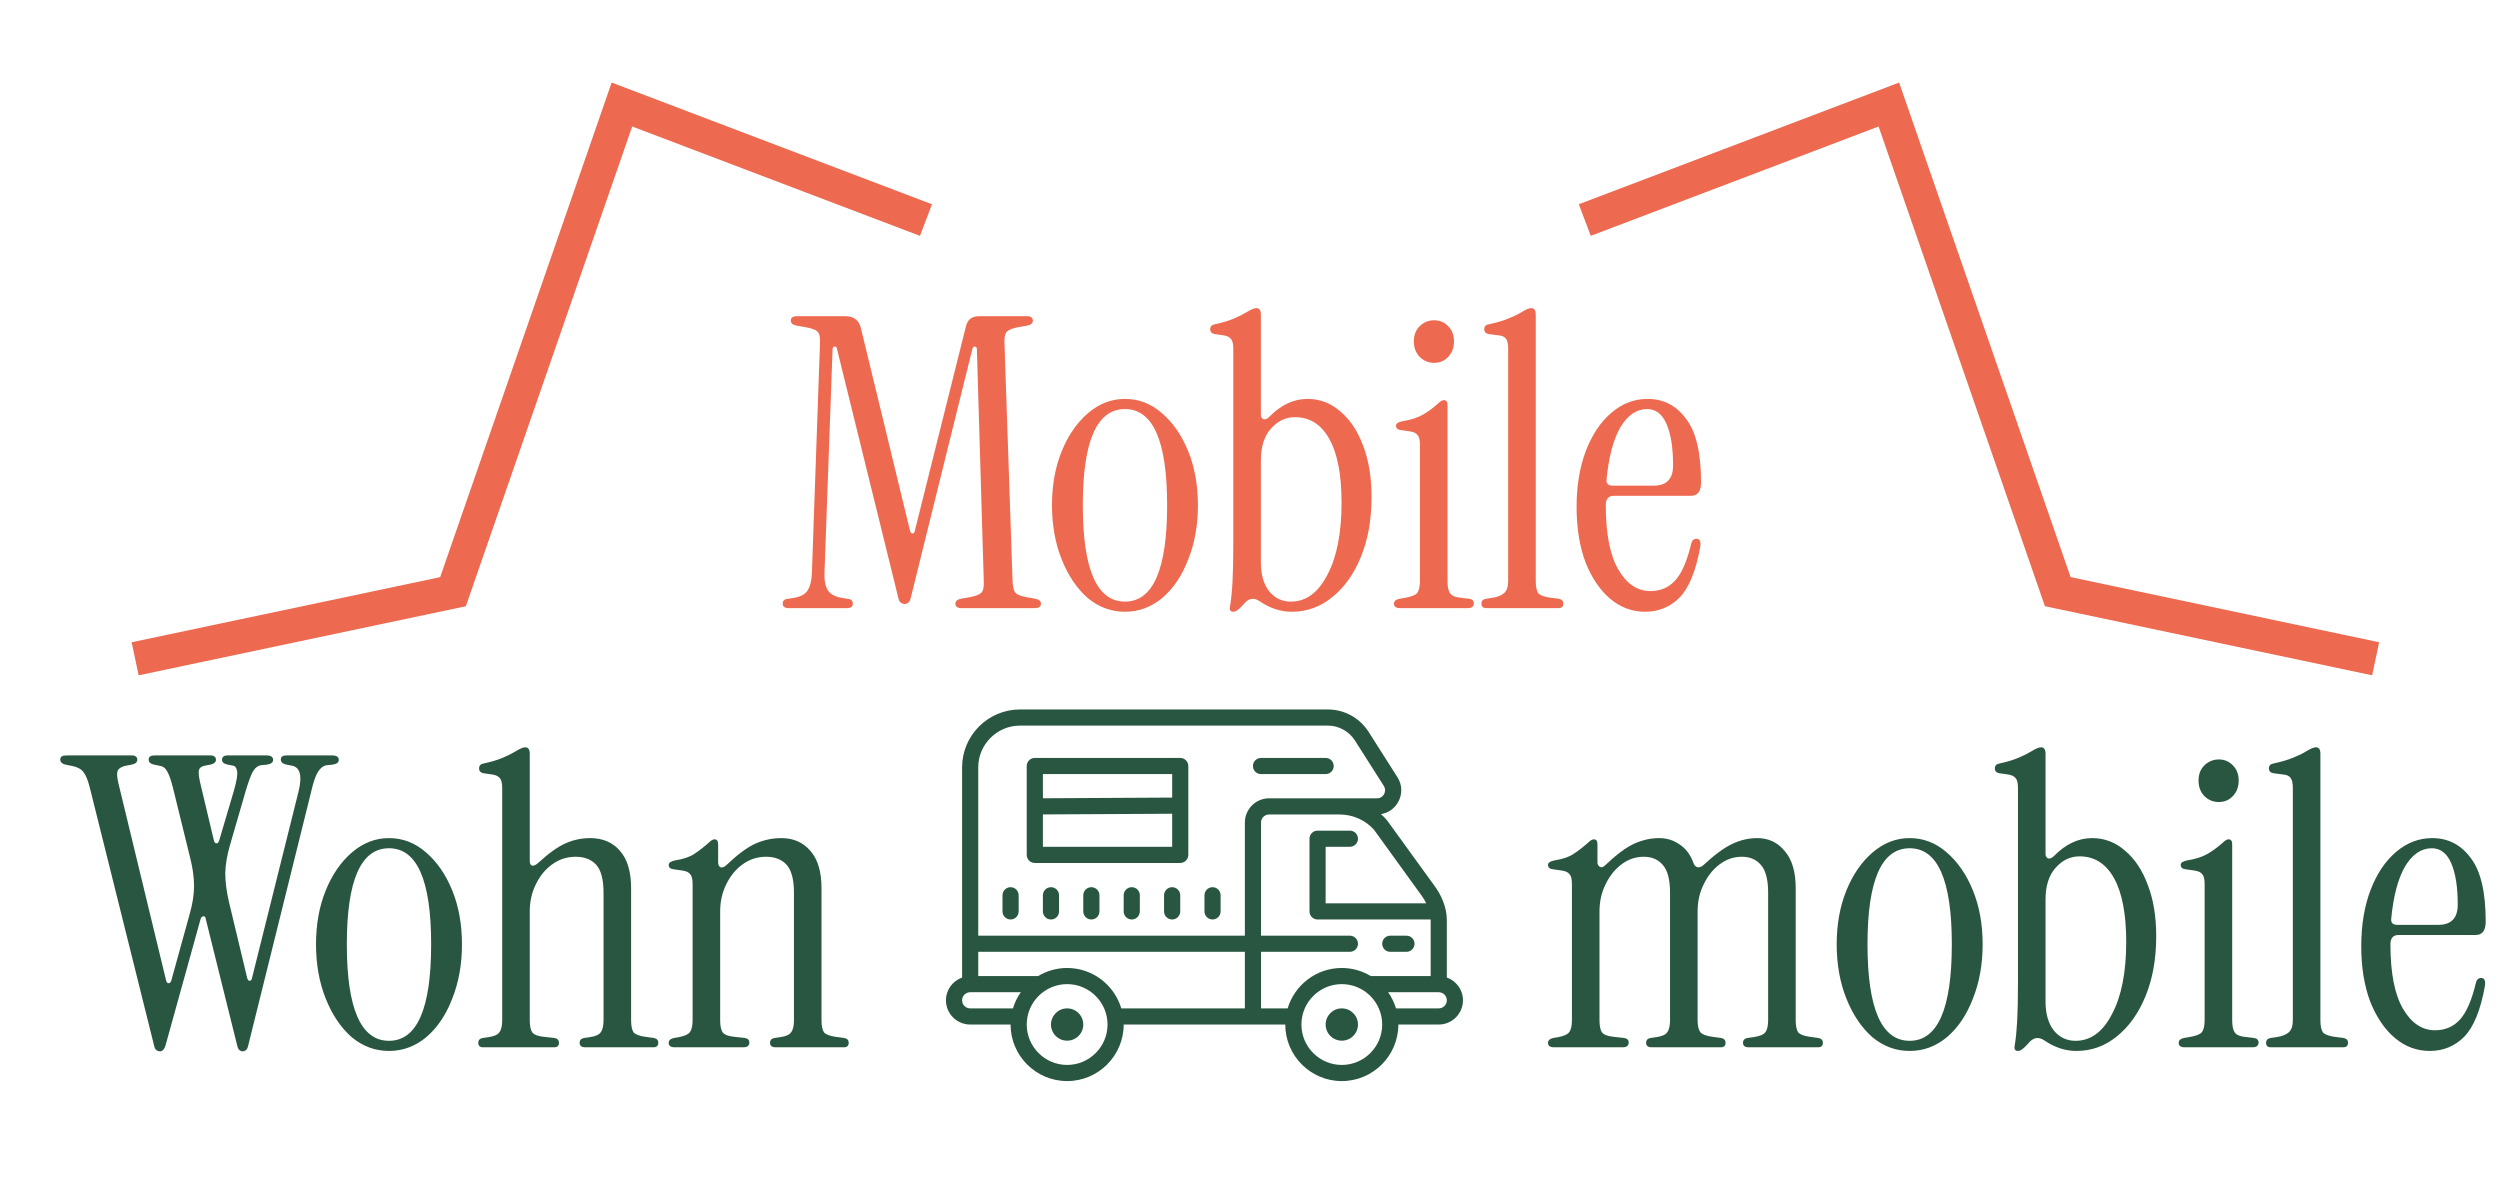
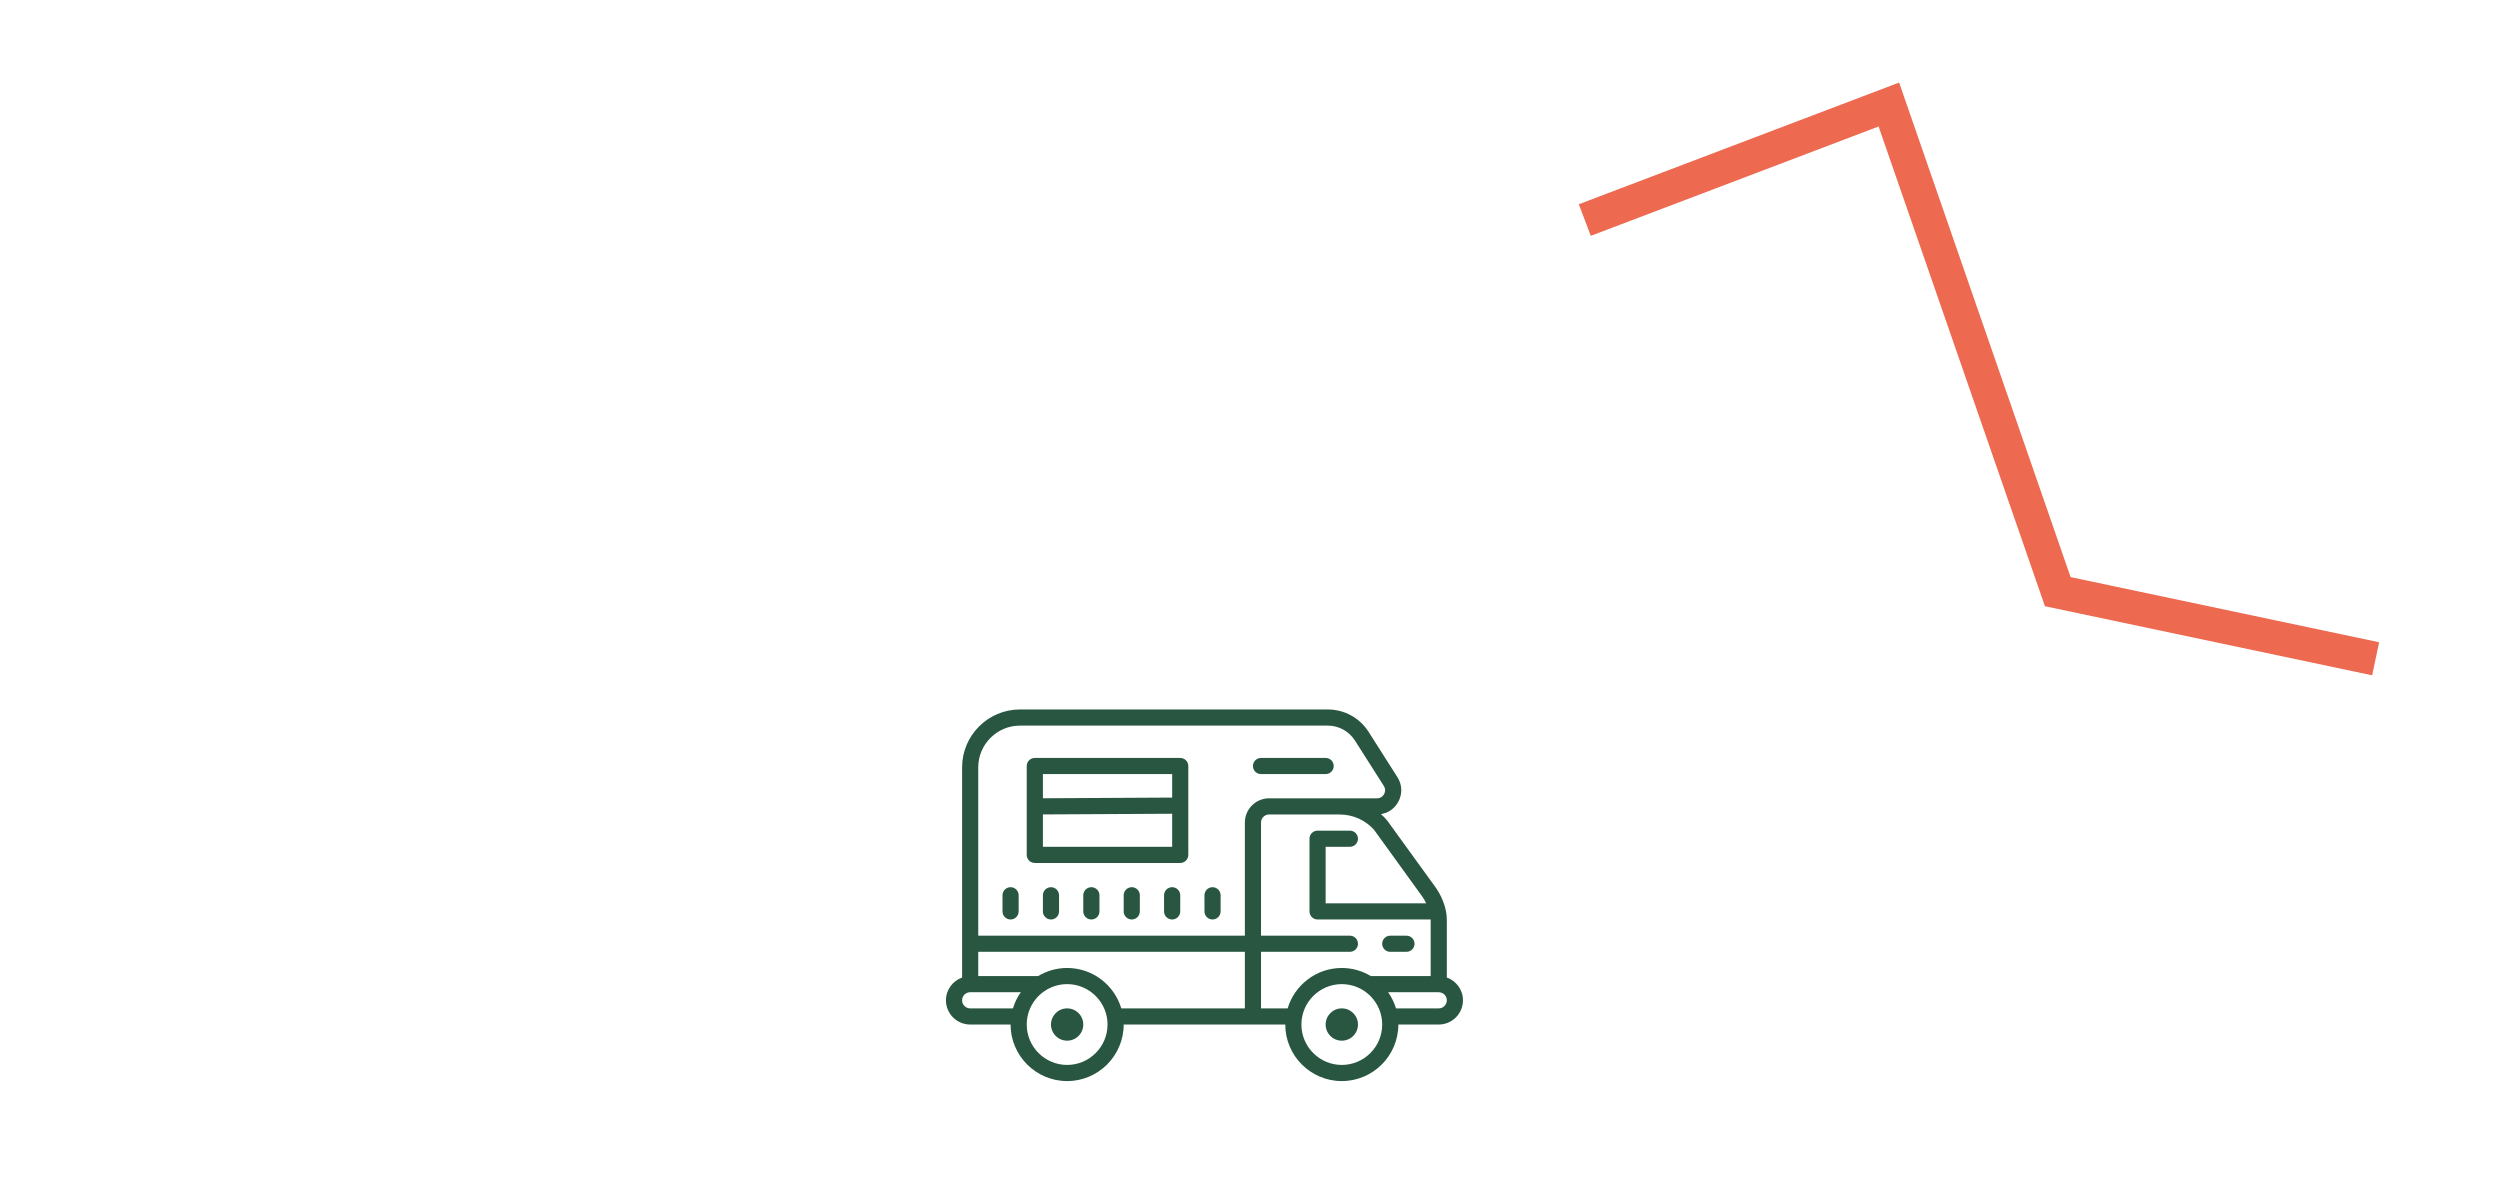
<svg xmlns="http://www.w3.org/2000/svg" width="74" height="35" viewBox="0 0 74 35" fill="none">
-   <path d="M26.78 17.88C26.748 17.88 26.712 17.868 26.672 17.844C26.632 17.82 26.604 17.768 26.588 17.688L24.776 10.332C24.768 10.276 24.744 10.252 24.704 10.26C24.664 10.26 24.644 10.288 24.644 10.344L24.404 16.968C24.396 17.192 24.432 17.364 24.512 17.484C24.592 17.596 24.732 17.668 24.932 17.7L25.088 17.724C25.192 17.732 25.244 17.78 25.244 17.868C25.244 17.956 25.184 18 25.064 18H23.348C23.228 18 23.168 17.956 23.168 17.868C23.168 17.78 23.22 17.732 23.324 17.724L23.48 17.7C23.688 17.668 23.828 17.596 23.9 17.484C23.98 17.364 24.024 17.192 24.032 16.968L24.272 10.152C24.28 9.984 24.256 9.872 24.2 9.816C24.144 9.76 24.024 9.716 23.84 9.684L23.564 9.636C23.46 9.612 23.408 9.564 23.408 9.492C23.408 9.404 23.468 9.36 23.588 9.36H25.028C25.276 9.36 25.428 9.48 25.484 9.72L26.936 15.708C26.952 15.764 26.976 15.792 27.008 15.792C27.048 15.792 27.072 15.764 27.08 15.708L28.592 9.66C28.64 9.46 28.768 9.36 28.976 9.36H30.392C30.512 9.36 30.572 9.404 30.572 9.492C30.572 9.564 30.52 9.612 30.416 9.636L30.14 9.684C29.972 9.716 29.86 9.76 29.804 9.816C29.748 9.872 29.724 9.984 29.732 10.152L29.972 17.208C29.98 17.376 30.008 17.488 30.056 17.544C30.104 17.6 30.212 17.644 30.38 17.676L30.656 17.724C30.76 17.748 30.812 17.796 30.812 17.868C30.812 17.956 30.752 18 30.632 18H28.46C28.34 18 28.28 17.956 28.28 17.868C28.28 17.796 28.332 17.748 28.436 17.724L28.712 17.676C28.88 17.644 28.992 17.6 29.048 17.544C29.104 17.488 29.128 17.376 29.12 17.208L28.916 10.344C28.916 10.288 28.896 10.26 28.856 10.26C28.824 10.252 28.8 10.272 28.784 10.32L26.96 17.688C26.944 17.768 26.916 17.82 26.876 17.844C26.844 17.868 26.812 17.88 26.78 17.88ZM33.299 18.108C32.891 18.108 32.523 17.972 32.195 17.7C31.875 17.42 31.619 17.04 31.427 16.56C31.235 16.08 31.139 15.544 31.139 14.952C31.139 14.36 31.235 13.828 31.427 13.356C31.619 12.884 31.879 12.508 32.207 12.228C32.535 11.948 32.899 11.808 33.299 11.808C33.707 11.808 34.071 11.948 34.391 12.228C34.719 12.508 34.979 12.884 35.171 13.356C35.363 13.828 35.459 14.36 35.459 14.952C35.459 15.544 35.363 16.08 35.171 16.56C34.987 17.04 34.731 17.42 34.403 17.7C34.075 17.972 33.707 18.108 33.299 18.108ZM33.299 17.808C34.131 17.808 34.547 16.856 34.547 14.952C34.547 13.056 34.131 12.108 33.299 12.108C32.467 12.108 32.051 13.056 32.051 14.952C32.051 16.856 32.467 17.808 33.299 17.808ZM38.234 18.108C37.906 18.108 37.59 18.004 37.286 17.796C37.11 17.676 36.95 17.708 36.806 17.892C36.726 17.98 36.666 18.036 36.626 18.06C36.586 18.092 36.546 18.108 36.506 18.108C36.418 18.108 36.386 18.052 36.41 17.94C36.442 17.756 36.466 17.52 36.482 17.232C36.498 16.944 36.506 16.56 36.506 16.08V10.32C36.506 10.176 36.482 10.08 36.434 10.032C36.394 9.976 36.318 9.94 36.206 9.924L35.954 9.888C35.866 9.872 35.822 9.824 35.822 9.744C35.822 9.664 35.866 9.616 35.954 9.6C36.178 9.552 36.366 9.496 36.518 9.432C36.67 9.368 36.798 9.304 36.902 9.24C37.03 9.16 37.126 9.12 37.19 9.12C37.278 9.12 37.322 9.184 37.322 9.312V12.276C37.322 12.34 37.346 12.384 37.394 12.408C37.45 12.424 37.51 12.4 37.574 12.336C37.918 11.984 38.294 11.808 38.702 11.808C39.07 11.808 39.394 11.932 39.674 12.18C39.962 12.42 40.186 12.756 40.346 13.188C40.514 13.62 40.598 14.128 40.598 14.712C40.598 15.376 40.494 15.964 40.286 16.476C40.078 16.988 39.794 17.388 39.434 17.676C39.082 17.964 38.682 18.108 38.234 18.108ZM38.21 17.808C38.658 17.808 39.018 17.544 39.29 17.016C39.57 16.488 39.71 15.776 39.71 14.88C39.71 14.056 39.59 13.428 39.35 12.996C39.11 12.564 38.77 12.348 38.33 12.348C38.058 12.348 37.822 12.46 37.622 12.684C37.422 12.908 37.322 13.22 37.322 13.62V16.644C37.322 17.004 37.402 17.288 37.562 17.496C37.73 17.704 37.946 17.808 38.21 17.808ZM42.45 10.74C42.282 10.74 42.138 10.68 42.018 10.56C41.906 10.44 41.85 10.288 41.85 10.104C41.85 9.92 41.906 9.772 42.018 9.66C42.138 9.54 42.282 9.48 42.45 9.48C42.618 9.48 42.758 9.54 42.87 9.66C42.982 9.772 43.038 9.92 43.038 10.104C43.038 10.288 42.982 10.44 42.87 10.56C42.758 10.68 42.618 10.74 42.45 10.74ZM41.442 18C41.322 18 41.262 17.956 41.262 17.868C41.262 17.796 41.314 17.748 41.418 17.724L41.562 17.7C41.762 17.668 41.89 17.62 41.946 17.556C42.002 17.484 42.03 17.364 42.03 17.196V13.164C42.03 13.02 42.006 12.924 41.958 12.876C41.918 12.82 41.842 12.784 41.73 12.768L41.478 12.732C41.374 12.724 41.322 12.68 41.322 12.6C41.322 12.536 41.386 12.492 41.514 12.468C41.762 12.428 41.962 12.364 42.114 12.276C42.266 12.188 42.414 12.08 42.558 11.952C42.63 11.88 42.69 11.844 42.738 11.844C42.81 11.844 42.846 11.892 42.846 11.988V17.196C42.846 17.364 42.87 17.484 42.918 17.556C42.966 17.628 43.058 17.672 43.194 17.688L43.494 17.724C43.582 17.74 43.626 17.784 43.626 17.856C43.626 17.952 43.566 18 43.446 18H41.442ZM43.994 18C43.898 18 43.85 17.956 43.85 17.868C43.85 17.788 43.894 17.74 43.982 17.724L44.15 17.7C44.318 17.676 44.442 17.628 44.522 17.556C44.602 17.484 44.642 17.364 44.642 17.196V10.32C44.642 10.176 44.618 10.076 44.57 10.02C44.53 9.964 44.454 9.932 44.342 9.924L44.066 9.888C43.978 9.872 43.934 9.824 43.934 9.744C43.934 9.664 43.978 9.616 44.066 9.6C44.29 9.552 44.482 9.496 44.642 9.432C44.802 9.368 44.934 9.304 45.038 9.24C45.166 9.16 45.262 9.12 45.326 9.12C45.414 9.12 45.458 9.184 45.458 9.312V17.196C45.458 17.364 45.482 17.484 45.53 17.556C45.586 17.62 45.698 17.664 45.866 17.688L46.142 17.724C46.23 17.74 46.274 17.788 46.274 17.868C46.274 17.956 46.226 18 46.13 18H43.994ZM48.695 18.108C48.311 18.108 47.967 17.98 47.663 17.724C47.359 17.468 47.115 17.108 46.931 16.644C46.755 16.172 46.667 15.628 46.667 15.012C46.667 14.38 46.759 13.824 46.943 13.344C47.127 12.864 47.379 12.488 47.699 12.216C48.019 11.944 48.375 11.808 48.767 11.808C49.239 11.808 49.619 12.004 49.907 12.396C50.203 12.78 50.351 13.408 50.351 14.28C50.351 14.544 50.251 14.676 50.051 14.676H47.771C47.611 14.676 47.531 14.768 47.531 14.952C47.531 15.8 47.655 16.436 47.903 16.86C48.151 17.284 48.467 17.496 48.851 17.496C49.155 17.496 49.403 17.388 49.595 17.172C49.787 16.956 49.943 16.592 50.063 16.08C50.087 15.992 50.139 15.948 50.219 15.948C50.315 15.948 50.351 16.028 50.327 16.188C50.199 16.9 49.995 17.4 49.715 17.688C49.435 17.968 49.095 18.108 48.695 18.108ZM47.735 14.376H48.947C49.331 14.376 49.523 14.176 49.523 13.776C49.523 13.256 49.459 12.848 49.331 12.552C49.203 12.256 49.011 12.108 48.755 12.108C48.443 12.108 48.179 12.288 47.963 12.648C47.755 13.008 47.619 13.52 47.555 14.184C47.539 14.312 47.599 14.376 47.735 14.376Z" fill="#ED6950" />
-   <path d="M7.184 31.12C7.152 31.12 7.12 31.108 7.088 31.084C7.056 31.06 7.032 31.008 7.016 30.928L6.092 27.208C6.084 27.144 6.06 27.116 6.02 27.124C5.98 27.124 5.952 27.152 5.936 27.208L4.904 30.928C4.88 31.008 4.852 31.06 4.82 31.084C4.796 31.108 4.768 31.12 4.736 31.12C4.704 31.12 4.668 31.108 4.628 31.084C4.596 31.06 4.572 31.008 4.556 30.928L2.66 23.32C2.604 23.096 2.54 22.94 2.468 22.852C2.404 22.764 2.292 22.704 2.132 22.672L1.952 22.636C1.84 22.612 1.784 22.56 1.784 22.48C1.784 22.4 1.844 22.36 1.964 22.36H3.896C4.008 22.36 4.064 22.404 4.064 22.492C4.064 22.564 4.004 22.612 3.884 22.636L3.752 22.66C3.616 22.684 3.528 22.732 3.488 22.804C3.456 22.868 3.46 22.988 3.5 23.164L4.916 29.02C4.932 29.076 4.956 29.104 4.988 29.104C5.028 29.104 5.056 29.076 5.072 29.02L5.612 27.064C5.7 26.76 5.744 26.48 5.744 26.224C5.744 25.968 5.704 25.684 5.624 25.372L5.12 23.32C5.064 23.096 5.008 22.936 4.952 22.84C4.904 22.744 4.836 22.688 4.748 22.672L4.568 22.636C4.456 22.612 4.4 22.56 4.4 22.48C4.4 22.4 4.46 22.36 4.58 22.36H6.224C6.336 22.36 6.392 22.404 6.392 22.492C6.392 22.564 6.332 22.612 6.212 22.636L6.08 22.66C5.976 22.676 5.912 22.72 5.888 22.792C5.872 22.864 5.884 22.988 5.924 23.164L6.332 24.88C6.348 24.936 6.372 24.964 6.404 24.964C6.444 24.964 6.472 24.936 6.488 24.88L6.92 23.416C7.008 23.112 7.04 22.912 7.016 22.816C7 22.72 6.956 22.668 6.884 22.66L6.752 22.636C6.632 22.612 6.572 22.564 6.572 22.492C6.572 22.404 6.628 22.36 6.74 22.36H7.88C8.016 22.36 8.084 22.404 8.084 22.492C8.084 22.572 8.016 22.62 7.88 22.636L7.748 22.648C7.644 22.656 7.556 22.72 7.484 22.84C7.42 22.96 7.348 23.156 7.268 23.428L6.812 25C6.724 25.296 6.676 25.576 6.668 25.84C6.668 26.096 6.704 26.38 6.776 26.692L7.316 28.948C7.332 29.004 7.356 29.032 7.388 29.032C7.428 29.032 7.452 29.004 7.46 28.948L8.84 23.416C8.952 22.952 8.88 22.7 8.624 22.66L8.492 22.636C8.372 22.612 8.312 22.56 8.312 22.48C8.312 22.4 8.368 22.36 8.48 22.36H9.824C9.96 22.36 10.028 22.404 10.028 22.492C10.028 22.572 9.96 22.62 9.824 22.636L9.692 22.648C9.588 22.656 9.496 22.72 9.416 22.84C9.344 22.952 9.276 23.148 9.212 23.428L7.352 30.928C7.336 31.008 7.312 31.06 7.28 31.084C7.248 31.108 7.216 31.12 7.184 31.12ZM11.514 31.108C11.106 31.108 10.738 30.972 10.41 30.7C10.09 30.42 9.834 30.04 9.642 29.56C9.45 29.08 9.354 28.544 9.354 27.952C9.354 27.36 9.45 26.828 9.642 26.356C9.834 25.884 10.094 25.508 10.422 25.228C10.75 24.948 11.114 24.808 11.514 24.808C11.922 24.808 12.286 24.948 12.606 25.228C12.934 25.508 13.194 25.884 13.386 26.356C13.578 26.828 13.674 27.36 13.674 27.952C13.674 28.544 13.578 29.08 13.386 29.56C13.202 30.04 12.946 30.42 12.618 30.7C12.29 30.972 11.922 31.108 11.514 31.108ZM11.514 30.808C12.346 30.808 12.762 29.856 12.762 27.952C12.762 26.056 12.346 25.108 11.514 25.108C10.682 25.108 10.266 26.056 10.266 27.952C10.266 29.856 10.682 30.808 11.514 30.808ZM14.301 31C14.205 31 14.157 30.956 14.157 30.868C14.157 30.788 14.201 30.74 14.289 30.724L14.457 30.7C14.625 30.676 14.733 30.628 14.781 30.556C14.837 30.484 14.865 30.364 14.865 30.196V23.32C14.865 23.176 14.841 23.08 14.793 23.032C14.753 22.976 14.677 22.94 14.565 22.924L14.313 22.888C14.225 22.872 14.181 22.824 14.181 22.744C14.181 22.664 14.225 22.616 14.313 22.6C14.537 22.552 14.725 22.496 14.877 22.432C15.029 22.368 15.157 22.304 15.261 22.24C15.389 22.16 15.485 22.12 15.549 22.12C15.637 22.12 15.681 22.184 15.681 22.312V25.492C15.681 25.564 15.705 25.608 15.753 25.624C15.801 25.632 15.861 25.604 15.933 25.54C16.237 25.26 16.505 25.068 16.737 24.964C16.969 24.86 17.213 24.808 17.469 24.808C17.845 24.808 18.141 24.936 18.357 25.192C18.573 25.44 18.681 25.808 18.681 26.296V30.196C18.681 30.364 18.705 30.484 18.753 30.556C18.809 30.62 18.921 30.664 19.089 30.688L19.353 30.724C19.441 30.74 19.485 30.788 19.485 30.868C19.485 30.956 19.437 31 19.341 31H17.325C17.213 31 17.157 30.956 17.157 30.868C17.157 30.788 17.201 30.74 17.289 30.724L17.457 30.7C17.625 30.676 17.733 30.628 17.781 30.556C17.837 30.484 17.865 30.364 17.865 30.196V26.428C17.865 26.036 17.793 25.76 17.649 25.6C17.505 25.44 17.301 25.36 17.037 25.36C16.781 25.36 16.549 25.436 16.341 25.588C16.141 25.732 15.981 25.928 15.861 26.176C15.741 26.416 15.681 26.684 15.681 26.98V30.196C15.681 30.364 15.705 30.484 15.753 30.556C15.809 30.628 15.921 30.672 16.089 30.688L16.413 30.724C16.501 30.74 16.545 30.788 16.545 30.868C16.545 30.956 16.497 31 16.401 31H14.301ZM19.973 31C19.853 31 19.793 30.956 19.793 30.868C19.793 30.796 19.845 30.748 19.949 30.724L20.093 30.7C20.261 30.668 20.369 30.62 20.417 30.556C20.473 30.484 20.501 30.364 20.501 30.196V26.164C20.501 26.02 20.477 25.924 20.429 25.876C20.389 25.82 20.313 25.784 20.201 25.768L19.949 25.732C19.845 25.724 19.793 25.68 19.793 25.6C19.793 25.536 19.857 25.492 19.985 25.468C20.233 25.428 20.421 25.364 20.549 25.276C20.685 25.188 20.825 25.08 20.969 24.952C21.041 24.88 21.101 24.844 21.149 24.844C21.221 24.844 21.257 24.892 21.257 24.988V25.528C21.257 25.6 21.281 25.648 21.329 25.672C21.385 25.688 21.445 25.664 21.509 25.6C21.829 25.296 22.109 25.088 22.349 24.976C22.597 24.864 22.857 24.808 23.129 24.808C23.489 24.808 23.777 24.936 23.993 25.192C24.209 25.44 24.317 25.808 24.317 26.296V30.196C24.317 30.364 24.341 30.484 24.389 30.556C24.445 30.62 24.557 30.664 24.725 30.688L24.989 30.724C25.077 30.74 25.121 30.788 25.121 30.868C25.121 30.956 25.073 31 24.977 31H22.961C22.849 31 22.793 30.956 22.793 30.868C22.793 30.788 22.837 30.74 22.925 30.724L23.093 30.7C23.261 30.676 23.369 30.628 23.417 30.556C23.473 30.484 23.501 30.364 23.501 30.196V26.428C23.501 26.036 23.429 25.76 23.285 25.6C23.141 25.44 22.937 25.36 22.673 25.36C22.417 25.36 22.185 25.436 21.977 25.588C21.777 25.732 21.617 25.928 21.497 26.176C21.377 26.416 21.317 26.684 21.317 26.98V30.196C21.317 30.364 21.341 30.484 21.389 30.556C21.445 30.628 21.557 30.672 21.725 30.688L22.049 30.724C22.137 30.74 22.181 30.784 22.181 30.856C22.181 30.952 22.121 31 22.001 31H19.973ZM46.001 31C45.881 31 45.821 30.956 45.821 30.868C45.821 30.796 45.873 30.748 45.977 30.724L46.121 30.7C46.289 30.668 46.397 30.62 46.445 30.556C46.501 30.484 46.529 30.364 46.529 30.196V26.164C46.529 26.02 46.505 25.924 46.457 25.876C46.417 25.82 46.341 25.784 46.229 25.768L45.977 25.732C45.873 25.724 45.821 25.68 45.821 25.6C45.821 25.536 45.885 25.492 46.013 25.468C46.261 25.428 46.449 25.364 46.577 25.276C46.713 25.188 46.853 25.08 46.997 24.952C47.069 24.88 47.129 24.844 47.177 24.844C47.249 24.844 47.285 24.892 47.285 24.988V25.528C47.285 25.584 47.309 25.628 47.357 25.66C47.405 25.684 47.457 25.668 47.513 25.612C47.841 25.3 48.125 25.088 48.365 24.976C48.613 24.864 48.861 24.808 49.109 24.808C49.341 24.808 49.545 24.872 49.721 25C49.905 25.12 50.041 25.304 50.129 25.552C50.153 25.616 50.193 25.656 50.249 25.672C50.313 25.68 50.373 25.656 50.429 25.6C50.757 25.296 51.041 25.088 51.281 24.976C51.521 24.864 51.765 24.808 52.013 24.808C52.349 24.808 52.621 24.936 52.829 25.192C53.045 25.44 53.153 25.808 53.153 26.296V30.196C53.153 30.364 53.177 30.484 53.225 30.556C53.281 30.62 53.393 30.664 53.561 30.688L53.825 30.724C53.913 30.74 53.957 30.788 53.957 30.868C53.957 30.956 53.909 31 53.813 31H51.761C51.649 31 51.593 30.956 51.593 30.868C51.593 30.788 51.637 30.74 51.725 30.724L51.893 30.7C52.077 30.676 52.197 30.628 52.253 30.556C52.309 30.484 52.337 30.364 52.337 30.196V26.428C52.337 26.036 52.265 25.76 52.121 25.6C51.985 25.44 51.797 25.36 51.557 25.36C51.317 25.36 51.097 25.436 50.897 25.588C50.705 25.732 50.549 25.928 50.429 26.176C50.309 26.416 50.249 26.684 50.249 26.98V30.196C50.249 30.364 50.277 30.484 50.333 30.556C50.389 30.62 50.505 30.664 50.681 30.688L50.945 30.724C51.033 30.74 51.077 30.788 51.077 30.868C51.077 30.956 51.029 31 50.933 31H48.893C48.781 31 48.725 30.956 48.725 30.868C48.725 30.788 48.769 30.74 48.857 30.724L49.025 30.7C49.193 30.676 49.301 30.628 49.349 30.556C49.405 30.484 49.433 30.364 49.433 30.196V26.428C49.433 26.036 49.361 25.76 49.217 25.6C49.081 25.44 48.893 25.36 48.653 25.36C48.413 25.36 48.193 25.436 47.993 25.588C47.801 25.732 47.645 25.928 47.525 26.176C47.405 26.416 47.345 26.684 47.345 26.98V30.196C47.345 30.364 47.369 30.484 47.417 30.556C47.473 30.628 47.585 30.672 47.753 30.688L48.077 30.724C48.165 30.74 48.209 30.784 48.209 30.856C48.209 30.952 48.149 31 48.029 31H46.001ZM56.526 31.108C56.118 31.108 55.75 30.972 55.422 30.7C55.102 30.42 54.846 30.04 54.654 29.56C54.462 29.08 54.366 28.544 54.366 27.952C54.366 27.36 54.462 26.828 54.654 26.356C54.846 25.884 55.106 25.508 55.434 25.228C55.762 24.948 56.126 24.808 56.526 24.808C56.934 24.808 57.298 24.948 57.618 25.228C57.946 25.508 58.206 25.884 58.398 26.356C58.59 26.828 58.686 27.36 58.686 27.952C58.686 28.544 58.59 29.08 58.398 29.56C58.214 30.04 57.958 30.42 57.63 30.7C57.302 30.972 56.934 31.108 56.526 31.108ZM56.526 30.808C57.358 30.808 57.774 29.856 57.774 27.952C57.774 26.056 57.358 25.108 56.526 25.108C55.694 25.108 55.278 26.056 55.278 27.952C55.278 29.856 55.694 30.808 56.526 30.808ZM61.46 31.108C61.132 31.108 60.816 31.004 60.512 30.796C60.336 30.676 60.176 30.708 60.032 30.892C59.952 30.98 59.892 31.036 59.852 31.06C59.812 31.092 59.772 31.108 59.732 31.108C59.644 31.108 59.612 31.052 59.636 30.94C59.668 30.756 59.692 30.52 59.708 30.232C59.724 29.944 59.732 29.56 59.732 29.08V23.32C59.732 23.176 59.708 23.08 59.66 23.032C59.62 22.976 59.544 22.94 59.432 22.924L59.18 22.888C59.092 22.872 59.048 22.824 59.048 22.744C59.048 22.664 59.092 22.616 59.18 22.6C59.404 22.552 59.592 22.496 59.744 22.432C59.896 22.368 60.024 22.304 60.128 22.24C60.256 22.16 60.352 22.12 60.416 22.12C60.504 22.12 60.548 22.184 60.548 22.312V25.276C60.548 25.34 60.572 25.384 60.62 25.408C60.676 25.424 60.736 25.4 60.8 25.336C61.144 24.984 61.52 24.808 61.928 24.808C62.296 24.808 62.62 24.932 62.9 25.18C63.188 25.42 63.412 25.756 63.572 26.188C63.74 26.62 63.824 27.128 63.824 27.712C63.824 28.376 63.72 28.964 63.512 29.476C63.304 29.988 63.02 30.388 62.66 30.676C62.308 30.964 61.908 31.108 61.46 31.108ZM61.436 30.808C61.884 30.808 62.244 30.544 62.516 30.016C62.796 29.488 62.936 28.776 62.936 27.88C62.936 27.056 62.816 26.428 62.576 25.996C62.336 25.564 61.996 25.348 61.556 25.348C61.284 25.348 61.048 25.46 60.848 25.684C60.648 25.908 60.548 26.22 60.548 26.62V29.644C60.548 30.004 60.628 30.288 60.788 30.496C60.956 30.704 61.172 30.808 61.436 30.808ZM65.677 23.74C65.509 23.74 65.365 23.68 65.245 23.56C65.133 23.44 65.077 23.288 65.077 23.104C65.077 22.92 65.133 22.772 65.245 22.66C65.365 22.54 65.509 22.48 65.677 22.48C65.845 22.48 65.985 22.54 66.097 22.66C66.209 22.772 66.265 22.92 66.265 23.104C66.265 23.288 66.209 23.44 66.097 23.56C65.985 23.68 65.845 23.74 65.677 23.74ZM64.669 31C64.549 31 64.489 30.956 64.489 30.868C64.489 30.796 64.541 30.748 64.645 30.724L64.789 30.7C64.989 30.668 65.117 30.62 65.173 30.556C65.229 30.484 65.257 30.364 65.257 30.196V26.164C65.257 26.02 65.233 25.924 65.185 25.876C65.145 25.82 65.069 25.784 64.957 25.768L64.705 25.732C64.601 25.724 64.549 25.68 64.549 25.6C64.549 25.536 64.613 25.492 64.741 25.468C64.989 25.428 65.189 25.364 65.341 25.276C65.493 25.188 65.641 25.08 65.785 24.952C65.857 24.88 65.917 24.844 65.965 24.844C66.037 24.844 66.073 24.892 66.073 24.988V30.196C66.073 30.364 66.097 30.484 66.145 30.556C66.193 30.628 66.285 30.672 66.421 30.688L66.721 30.724C66.809 30.74 66.853 30.784 66.853 30.856C66.853 30.952 66.793 31 66.673 31H64.669ZM67.221 31C67.124 31 67.076 30.956 67.076 30.868C67.076 30.788 67.121 30.74 67.209 30.724L67.376 30.7C67.544 30.676 67.668 30.628 67.749 30.556C67.829 30.484 67.868 30.364 67.868 30.196V23.32C67.868 23.176 67.844 23.076 67.796 23.02C67.757 22.964 67.68 22.932 67.569 22.924L67.293 22.888C67.204 22.872 67.16 22.824 67.16 22.744C67.16 22.664 67.204 22.616 67.293 22.6C67.516 22.552 67.709 22.496 67.868 22.432C68.028 22.368 68.16 22.304 68.264 22.24C68.392 22.16 68.489 22.12 68.552 22.12C68.641 22.12 68.684 22.184 68.684 22.312V30.196C68.684 30.364 68.709 30.484 68.757 30.556C68.812 30.62 68.924 30.664 69.093 30.688L69.368 30.724C69.457 30.74 69.501 30.788 69.501 30.868C69.501 30.956 69.453 31 69.356 31H67.221ZM71.921 31.108C71.537 31.108 71.193 30.98 70.889 30.724C70.585 30.468 70.341 30.108 70.157 29.644C69.981 29.172 69.893 28.628 69.893 28.012C69.893 27.38 69.985 26.824 70.169 26.344C70.353 25.864 70.605 25.488 70.925 25.216C71.245 24.944 71.601 24.808 71.993 24.808C72.465 24.808 72.845 25.004 73.133 25.396C73.429 25.78 73.577 26.408 73.577 27.28C73.577 27.544 73.477 27.676 73.277 27.676H70.997C70.837 27.676 70.757 27.768 70.757 27.952C70.757 28.8 70.881 29.436 71.129 29.86C71.377 30.284 71.693 30.496 72.077 30.496C72.381 30.496 72.629 30.388 72.821 30.172C73.013 29.956 73.169 29.592 73.289 29.08C73.313 28.992 73.365 28.948 73.445 28.948C73.541 28.948 73.577 29.028 73.553 29.188C73.425 29.9 73.221 30.4 72.941 30.688C72.661 30.968 72.321 31.108 71.921 31.108ZM70.961 27.376H72.173C72.557 27.376 72.749 27.176 72.749 26.776C72.749 26.256 72.685 25.848 72.557 25.552C72.429 25.256 72.237 25.108 71.981 25.108C71.669 25.108 71.405 25.288 71.189 25.648C70.981 26.008 70.845 26.52 70.781 27.184C70.765 27.312 70.825 27.376 70.961 27.376Z" fill="#295641" />
  <path d="M30.192 21C29.247 21 28.478 21.769 28.478 22.714V28.174V28.935C28.201 29.034 28 29.297 28 29.609C28 30.004 28.322 30.326 28.717 30.326H29.913C29.913 31.249 30.664 32 31.587 32C32.51 32 33.261 31.249 33.261 30.326H36.848H37.326H38.044C38.044 31.249 38.795 32 39.717 32C40.64 32 41.391 31.249 41.391 30.326H42.587C42.983 30.326 43.304 30.004 43.304 29.609C43.304 29.297 43.104 29.034 42.826 28.935V27.226C42.826 26.839 42.639 26.456 42.464 26.225L41.056 24.281C41.001 24.215 40.94 24.155 40.876 24.098C41.093 24.064 41.279 23.935 41.388 23.736C41.516 23.503 41.507 23.23 41.365 23.006L40.511 21.664C40.246 21.248 39.794 21 39.3 21H30.192ZM30.192 21.478H39.3C39.629 21.478 39.931 21.644 40.107 21.921L40.961 23.263C41.029 23.371 40.989 23.469 40.969 23.506C40.948 23.544 40.887 23.63 40.759 23.63H39.653H37.565C37.17 23.63 36.848 23.952 36.848 24.348V27.696H28.956V22.714C28.956 22.033 29.511 21.478 30.192 21.478ZM30.63 22.435C30.498 22.435 30.391 22.542 30.391 22.674V25.304C30.391 25.436 30.498 25.544 30.63 25.544H34.935C35.067 25.544 35.174 25.436 35.174 25.304V22.674C35.174 22.542 35.067 22.435 34.935 22.435H30.63ZM37.326 22.435C37.194 22.435 37.087 22.542 37.087 22.674C37.087 22.806 37.194 22.913 37.326 22.913H39.239C39.371 22.913 39.478 22.806 39.478 22.674C39.478 22.542 39.371 22.435 39.239 22.435H37.326ZM30.87 22.913H34.696V23.608L30.87 23.629V22.913ZM34.696 24.087V25.065H30.87V24.107L34.696 24.087ZM37.565 24.109H39.653C40.054 24.109 40.433 24.284 40.681 24.575L42.078 26.508L42.082 26.513C42.129 26.575 42.175 26.654 42.217 26.739H39.239V25.065H39.956C40.089 25.065 40.196 24.958 40.196 24.826C40.196 24.694 40.089 24.587 39.956 24.587H39C38.868 24.587 38.761 24.694 38.761 24.826V26.978C38.761 27.11 38.868 27.217 39 27.217H42.347C42.347 27.22 42.348 27.223 42.348 27.226V28.891H40.575C40.324 28.741 40.031 28.652 39.717 28.652C38.961 28.652 38.321 29.157 38.114 29.848H37.326V28.174H39.956C40.089 28.174 40.196 28.067 40.196 27.935C40.196 27.802 40.089 27.696 39.956 27.696H37.326V24.348C37.326 24.315 37.333 24.284 37.345 24.255C37.381 24.169 37.466 24.109 37.565 24.109ZM29.913 26.261C29.781 26.261 29.674 26.368 29.674 26.5V26.978C29.674 27.11 29.781 27.217 29.913 27.217C30.045 27.217 30.152 27.11 30.152 26.978V26.5C30.152 26.368 30.045 26.261 29.913 26.261ZM31.109 26.261C30.977 26.261 30.87 26.368 30.87 26.5V26.978C30.87 27.11 30.977 27.217 31.109 27.217C31.241 27.217 31.348 27.11 31.348 26.978V26.5C31.348 26.368 31.241 26.261 31.109 26.261ZM32.304 26.261C32.173 26.261 32.065 26.368 32.065 26.5V26.978C32.065 27.11 32.173 27.217 32.304 27.217C32.436 27.217 32.544 27.11 32.544 26.978V26.5C32.544 26.368 32.436 26.261 32.304 26.261ZM33.5 26.261C33.368 26.261 33.261 26.368 33.261 26.5V26.978C33.261 27.11 33.368 27.217 33.5 27.217C33.632 27.217 33.739 27.11 33.739 26.978V26.5C33.739 26.368 33.632 26.261 33.5 26.261ZM34.696 26.261C34.564 26.261 34.456 26.368 34.456 26.5V26.978C34.456 27.11 34.564 27.217 34.696 27.217C34.827 27.217 34.935 27.11 34.935 26.978V26.5C34.935 26.368 34.827 26.261 34.696 26.261ZM35.891 26.261C35.76 26.261 35.652 26.368 35.652 26.5V26.978C35.652 27.11 35.76 27.217 35.891 27.217C36.023 27.217 36.13 27.11 36.13 26.978V26.5C36.13 26.368 36.023 26.261 35.891 26.261ZM41.152 27.696C41.02 27.696 40.913 27.802 40.913 27.935C40.913 28.067 41.02 28.174 41.152 28.174H41.63C41.763 28.174 41.87 28.067 41.87 27.935C41.87 27.802 41.763 27.696 41.63 27.696H41.152ZM28.956 28.174H36.848V29.848H33.19C32.984 29.157 32.343 28.652 31.587 28.652C31.273 28.652 30.981 28.741 30.729 28.891H28.956V28.174ZM31.587 29.13C32.246 29.13 32.783 29.667 32.783 30.326C32.783 30.985 32.246 31.522 31.587 31.522C30.928 31.522 30.391 30.985 30.391 30.326C30.391 29.667 30.928 29.13 31.587 29.13ZM39.717 29.13C40.377 29.13 40.913 29.667 40.913 30.326C40.913 30.985 40.377 31.522 39.717 31.522C39.058 31.522 38.522 30.985 38.522 30.326C38.522 29.667 39.058 29.13 39.717 29.13ZM28.717 29.37H30.216C30.114 29.514 30.035 29.675 29.984 29.848H28.717C28.585 29.848 28.478 29.741 28.478 29.609C28.478 29.477 28.585 29.37 28.717 29.37ZM41.089 29.37H42.587C42.719 29.37 42.826 29.477 42.826 29.609C42.826 29.741 42.719 29.848 42.587 29.848H41.321C41.269 29.675 41.19 29.514 41.089 29.37ZM31.587 29.848C31.323 29.848 31.109 30.062 31.109 30.326C31.109 30.59 31.323 30.804 31.587 30.804C31.851 30.804 32.065 30.59 32.065 30.326C32.065 30.062 31.851 29.848 31.587 29.848ZM39.717 29.848C39.453 29.848 39.239 30.062 39.239 30.326C39.239 30.59 39.453 30.804 39.717 30.804C39.982 30.804 40.196 30.59 40.196 30.326C40.196 30.062 39.982 29.848 39.717 29.848Z" fill="#295641" />
-   <path d="M4 19.5L13.409 17.514L18.409 3.094L27.409 6.514" stroke="#ED6950" />
  <path d="M70.319 19.5L60.91 17.513L55.91 3.094L46.91 6.513" stroke="#ED6950" />
</svg>